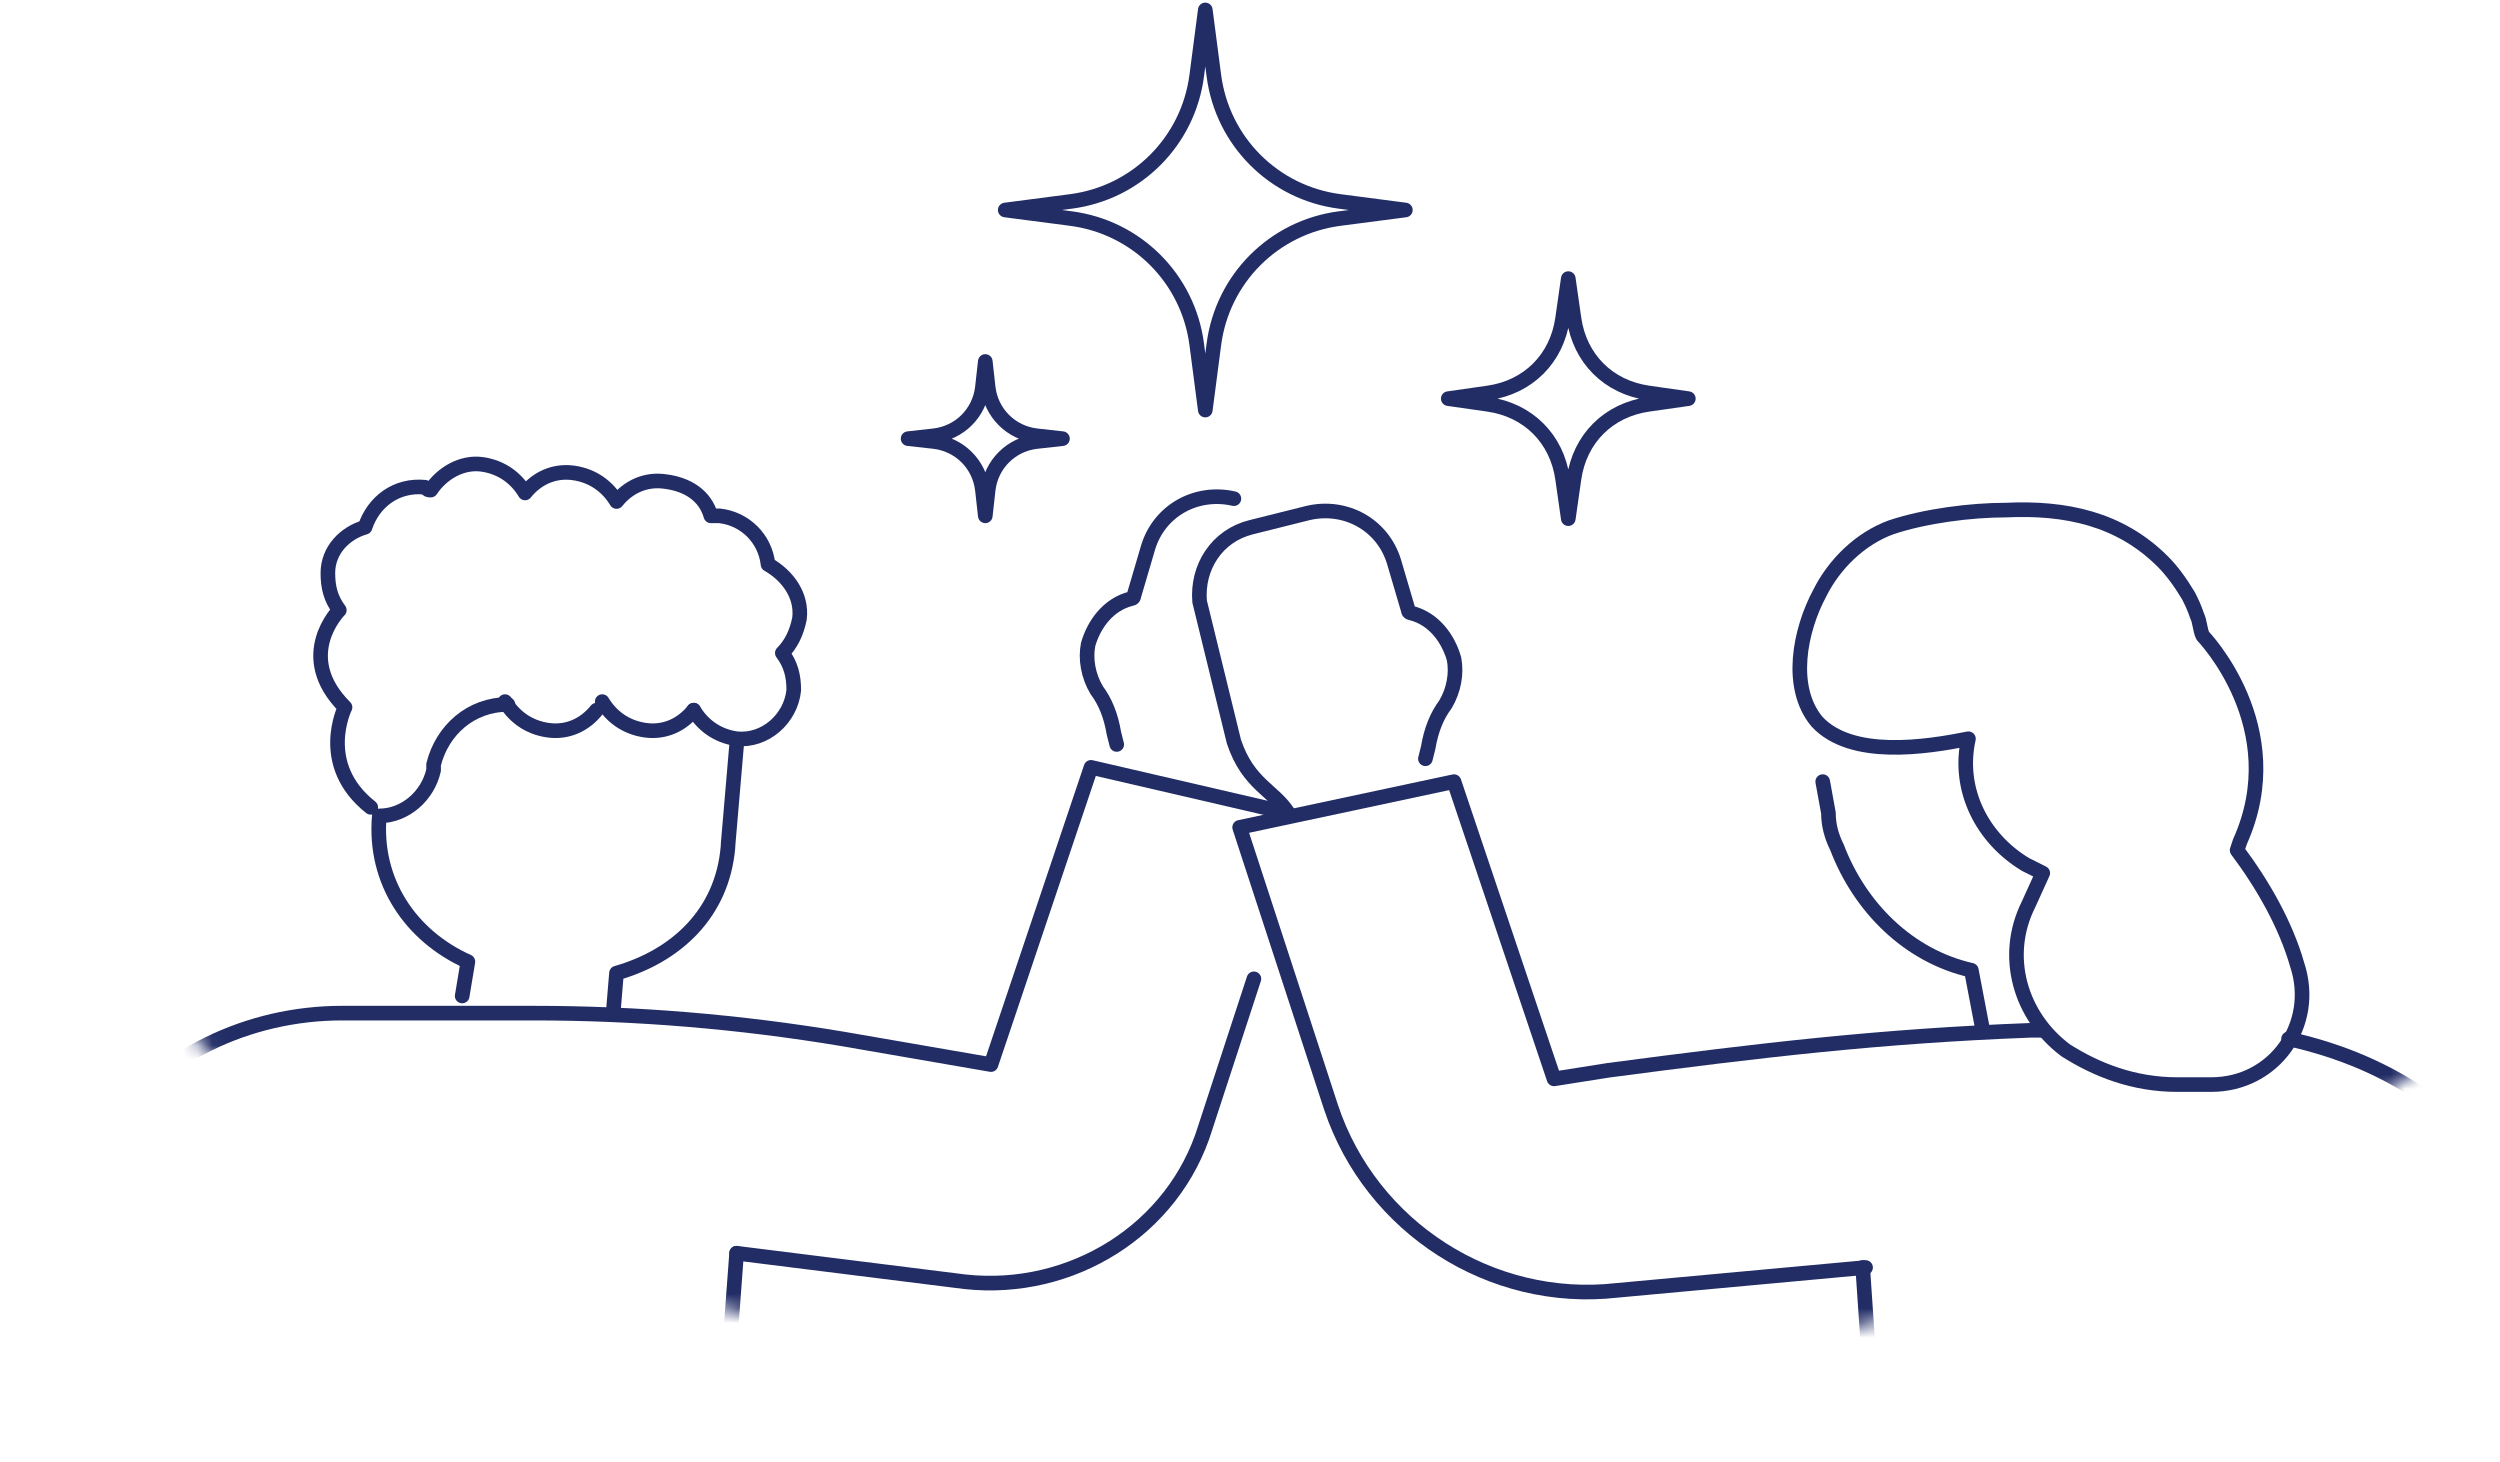
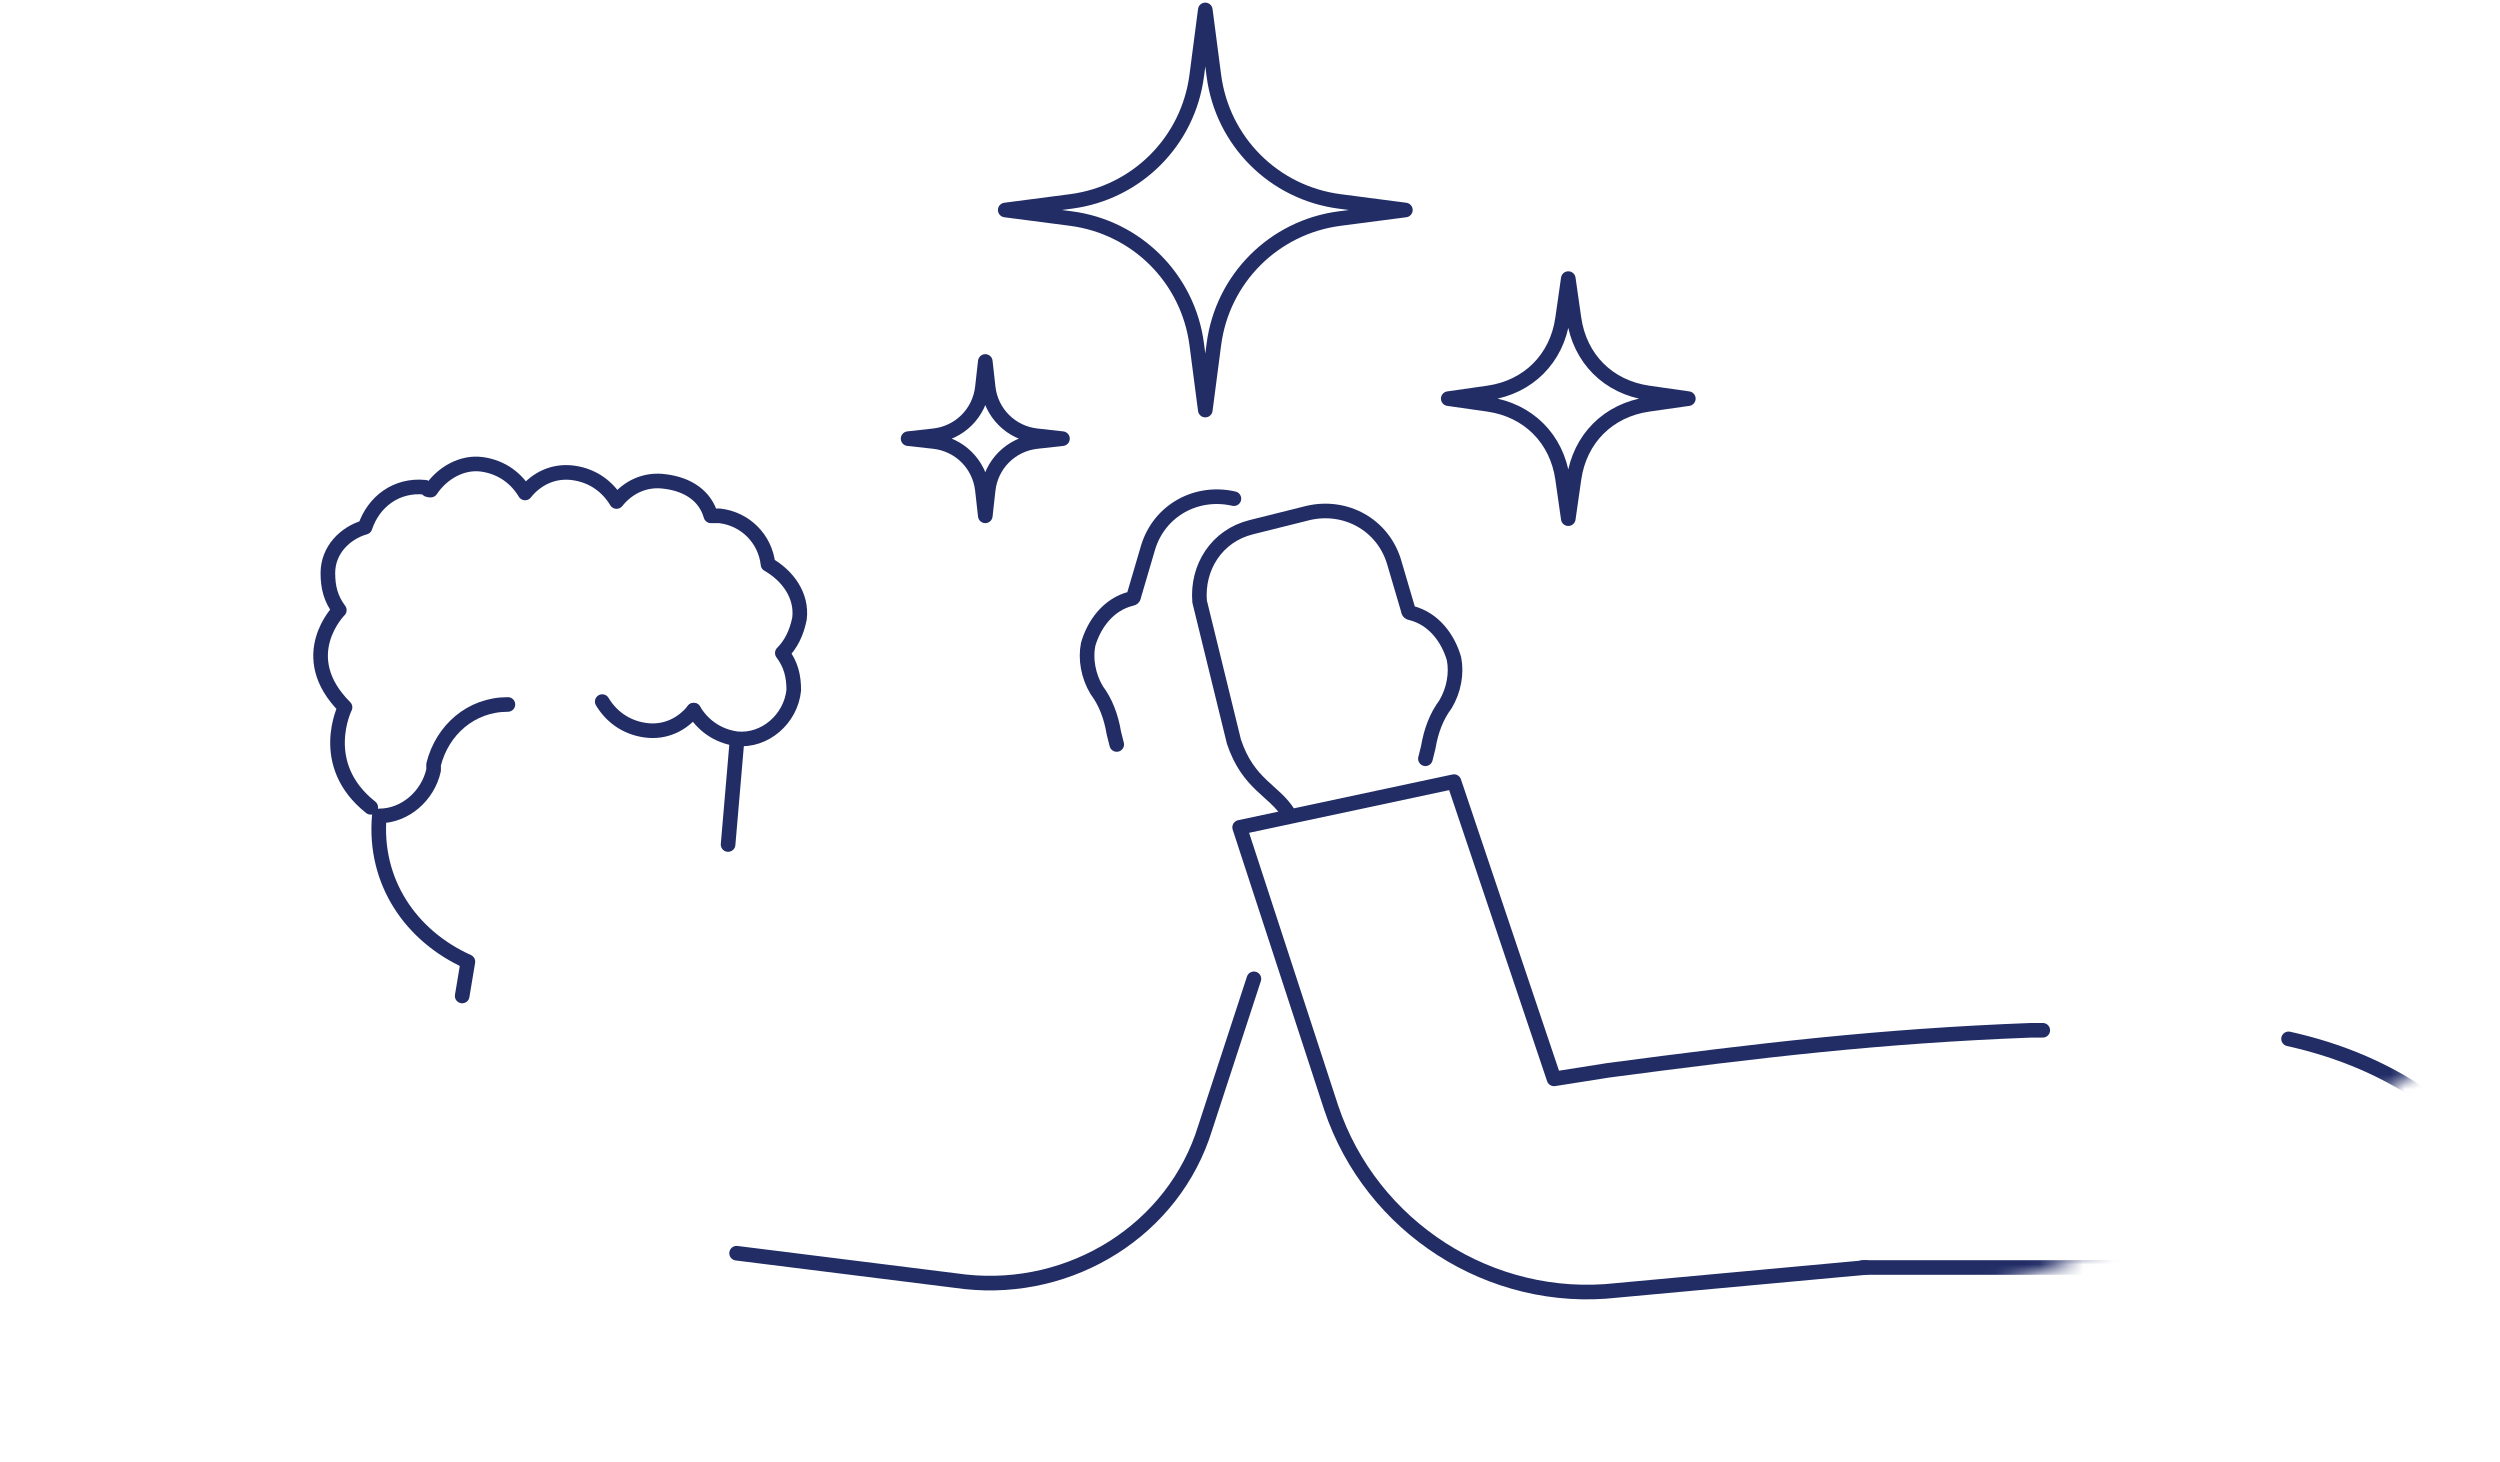
<svg xmlns="http://www.w3.org/2000/svg" width="171" height="100" viewBox="0 0 171 100" fill="none">
  <g clip-path="url(#clip0)">
    <mask id="mask0" mask-type="alpha" maskUnits="userSpaceOnUse" x="0" y="-5" width="181" height="100">
      <ellipse cx="90.5" cy="45" rx="90.5" ry="50" fill="#C4C4C4" />
    </mask>
    <g mask="url(#mask0)">
      <path d="M23.601 84.938L22.428 96.472L32.593 102.337L42.564 96.472" stroke="#222D66" stroke-miterlimit="10" stroke-linecap="round" stroke-linejoin="round" vector-effect="non-scaling-stroke" />
      <path d="M88.114 55.613C87.136 54.049 85.377 53.658 84.4 50.726L82.054 41.147C81.858 38.801 83.227 36.65 85.573 36.064L89.483 35.086C92.024 34.5 94.565 35.868 95.347 38.41L96.325 41.733C96.325 41.929 96.52 41.929 96.52 41.929C98.084 42.32 99.062 43.688 99.453 45.056C99.648 46.034 99.453 47.207 98.866 48.184C98.28 48.966 97.889 49.944 97.693 51.117L97.498 51.899" stroke="#222D66" stroke-miterlimit="10" stroke-linecap="round" stroke-linejoin="round" vector-effect="non-scaling-stroke" />
      <path d="M139.725 70.471C139.53 70.471 139.139 70.471 138.943 70.471C128.582 70.862 120.371 71.84 110.01 73.208L106.296 73.795L99.453 53.463L84.791 56.591L91.047 75.75C93.784 83.96 101.995 89.239 110.596 88.261L127.605 86.697" stroke="#222D66" stroke-miterlimit="10" stroke-linecap="round" stroke-linejoin="round" vector-effect="non-scaling-stroke" />
-       <path d="M127.408 86.697L129.754 121.104H165.725L161.62 90.998L167.094 93.539L162.206 95.494" stroke="#222D66" stroke-miterlimit="10" stroke-linecap="round" stroke-linejoin="round" vector-effect="non-scaling-stroke" />
+       <path d="M127.408 86.697H165.725L161.62 90.998L167.094 93.539L162.206 95.494" stroke="#222D66" stroke-miterlimit="10" stroke-linecap="round" stroke-linejoin="round" vector-effect="non-scaling-stroke" />
      <path d="M84.399 34.109C81.858 33.523 79.316 34.891 78.534 37.433L77.557 40.756C77.557 40.952 77.361 40.952 77.361 40.952C75.797 41.343 74.82 42.711 74.429 44.08C74.233 45.057 74.429 46.23 75.015 47.207C75.602 47.989 75.993 48.967 76.188 50.14L76.384 50.922" stroke="#222D66" stroke-miterlimit="10" stroke-linecap="round" stroke-linejoin="round" vector-effect="non-scaling-stroke" />
-       <path d="M88.114 55.613L74.625 52.486L67.783 72.817L57.617 71.058C50.579 69.885 43.541 69.298 36.504 69.298H23.405C16.954 69.298 10.894 72.231 7.179 77.313L-0.641 87.675C-4.551 92.953 -6.701 99.404 -6.31 106.051L-5.528 123.45L7.766 122.473L6.984 100.382L15.976 87.284L13.24 122.082L47.647 122.473L50.384 85.72" stroke="#222D66" stroke-miterlimit="10" stroke-linecap="round" stroke-linejoin="round" vector-effect="non-scaling-stroke" />
      <path d="M50.383 85.72L66.022 87.675C73.256 88.457 80.294 84.156 82.444 77.118L85.767 66.952" stroke="#222D66" stroke-miterlimit="10" stroke-linecap="round" stroke-linejoin="round" vector-effect="non-scaling-stroke" />
-       <path d="M135.622 70.471L134.84 66.366C130.539 65.388 127.215 62.065 125.651 57.959C125.26 57.178 125.065 56.396 125.065 55.614L124.674 53.463" stroke="#222D66" stroke-miterlimit="10" stroke-linecap="round" stroke-linejoin="round" vector-effect="non-scaling-stroke" />
-       <path d="M141.288 71.84C138.16 69.493 136.987 65.388 138.747 61.869L139.724 59.719L138.551 59.132C135.619 57.373 133.859 54.049 134.641 50.53C131.709 51.117 126.626 51.899 124.28 49.358C122.325 47.011 123.107 43.102 124.476 40.56C125.453 38.605 127.213 36.846 129.363 36.064C131.709 35.282 134.837 34.891 137.183 34.891C141.288 34.695 145.003 35.477 147.935 38.41C148.522 38.996 149.108 39.778 149.695 40.756C149.89 41.147 150.086 41.538 150.281 42.124C150.477 42.515 150.477 43.102 150.672 43.493C150.672 43.493 156.732 49.748 153.214 57.568L153.018 58.155C154.777 60.501 156.341 63.238 157.123 65.975C158.492 70.08 155.559 74.185 151.259 74.185H148.913C145.98 74.185 143.439 73.208 141.288 71.84Z" stroke="#222D66" stroke-miterlimit="10" stroke-linecap="round" stroke-linejoin="round" vector-effect="non-scaling-stroke" />
      <path d="M164.161 109.961L178.237 103.705C182.147 101.946 184.688 98.036 184.688 93.93C184.688 90.412 182.929 87.088 180.192 85.133L166.312 75.358C163.379 73.208 160.056 71.84 156.537 71.058" stroke="#222D66" stroke-miterlimit="10" stroke-linecap="round" stroke-linejoin="round" vector-effect="non-scaling-stroke" />
-       <path d="M49.792 57.959C49.401 62.456 46.274 65.388 42.168 66.561L41.973 68.907" stroke="#222D66" stroke-miterlimit="10" stroke-linecap="round" stroke-linejoin="round" vector-effect="non-scaling-stroke" />
      <path d="M34.741 48.185C32.2 48.185 30.245 49.944 29.658 52.29V52.681C29.267 54.44 27.703 55.809 25.944 55.809C25.553 60.305 28.094 64.02 32.004 65.779L31.613 68.125" stroke="#222D66" stroke-miterlimit="10" stroke-linecap="round" stroke-linejoin="round" vector-effect="non-scaling-stroke" />
      <path d="M47.449 48.576C46.667 49.553 45.494 50.14 44.126 49.944C42.757 49.749 41.78 48.967 41.193 47.989" stroke="#222D66" stroke-miterlimit="10" stroke-linecap="round" stroke-linejoin="round" vector-effect="non-scaling-stroke" />
-       <path d="M40.801 48.576C40.019 49.553 38.846 50.14 37.477 49.944C36.109 49.749 35.131 48.967 34.545 47.989" stroke="#222D66" stroke-miterlimit="10" stroke-linecap="round" stroke-linejoin="round" vector-effect="non-scaling-stroke" />
      <path d="M47.45 48.575C48.037 49.553 49.014 50.335 50.383 50.53C52.338 50.726 54.097 49.162 54.293 47.207C54.293 46.23 54.097 45.447 53.511 44.666C54.097 44.079 54.488 43.297 54.684 42.32C54.879 40.756 53.902 39.387 52.533 38.605C52.338 36.846 50.969 35.477 49.21 35.282C49.014 35.282 48.819 35.282 48.623 35.282C48.232 33.913 47.059 33.131 45.495 32.936C44.127 32.74 42.954 33.327 42.172 34.304C41.586 33.327 40.608 32.545 39.24 32.349C37.871 32.154 36.698 32.74 35.916 33.718C35.33 32.74 34.352 31.958 32.984 31.763C31.615 31.567 30.247 32.349 29.465 33.522C29.269 33.522 29.269 33.522 29.074 33.327C27.119 33.131 25.555 34.304 24.968 36.064C23.6 36.455 22.427 37.628 22.427 39.192C22.427 40.169 22.622 40.951 23.209 41.733C23.209 41.733 20.081 44.861 23.6 48.38C23.6 48.38 21.645 52.29 25.359 55.222" stroke="#222D66" stroke-miterlimit="10" stroke-linecap="round" stroke-linejoin="round" vector-effect="non-scaling-stroke" />
      <path d="M49.801 57.764L50.387 50.922" stroke="#222D66" stroke-miterlimit="10" stroke-linecap="round" stroke-linejoin="round" vector-effect="non-scaling-stroke" />
      <path d="M82.442 0.679L83.029 5.175C83.615 9.672 87.134 13.191 91.631 13.777L96.127 14.364L91.631 14.95C87.134 15.537 83.615 19.056 83.029 23.552L82.442 28.049L81.856 23.552C81.269 19.056 77.751 15.537 73.254 14.95L68.758 14.364L73.254 13.777C77.751 13.191 81.269 9.672 81.856 5.175L82.442 0.679Z" stroke="#222D66" stroke-miterlimit="10" stroke-linecap="round" stroke-linejoin="round" vector-effect="non-scaling-stroke" />
      <path d="M107.271 19.056L107.662 21.793C108.053 24.53 110.008 26.485 112.745 26.876L115.482 27.267L112.745 27.658C110.008 28.049 108.053 30.004 107.662 32.741L107.271 35.477L106.88 32.741C106.489 30.004 104.534 28.049 101.797 27.658L99.061 27.267L101.797 26.876C104.534 26.485 106.489 24.53 106.88 21.793L107.271 19.056Z" stroke="#222D66" stroke-miterlimit="10" stroke-linecap="round" stroke-linejoin="round" vector-effect="non-scaling-stroke" />
      <path d="M67.394 24.725L67.589 26.485C67.785 28.244 69.153 29.613 70.912 29.808L72.672 30.004L70.912 30.199C69.153 30.395 67.785 31.763 67.589 33.523L67.394 35.282L67.198 33.523C67.003 31.763 65.634 30.395 63.875 30.199L62.115 30.004L63.875 29.808C65.634 29.613 67.003 28.244 67.198 26.485L67.394 24.725Z" stroke="#222D66" stroke-miterlimit="10" stroke-linecap="round" stroke-linejoin="round" vector-effect="non-scaling-stroke" />
    </g>
  </g>
  <defs>
    <clipPath id="clip0">
      <rect width="171" height="100" fill="white" />
    </clipPath>
  </defs>
</svg>